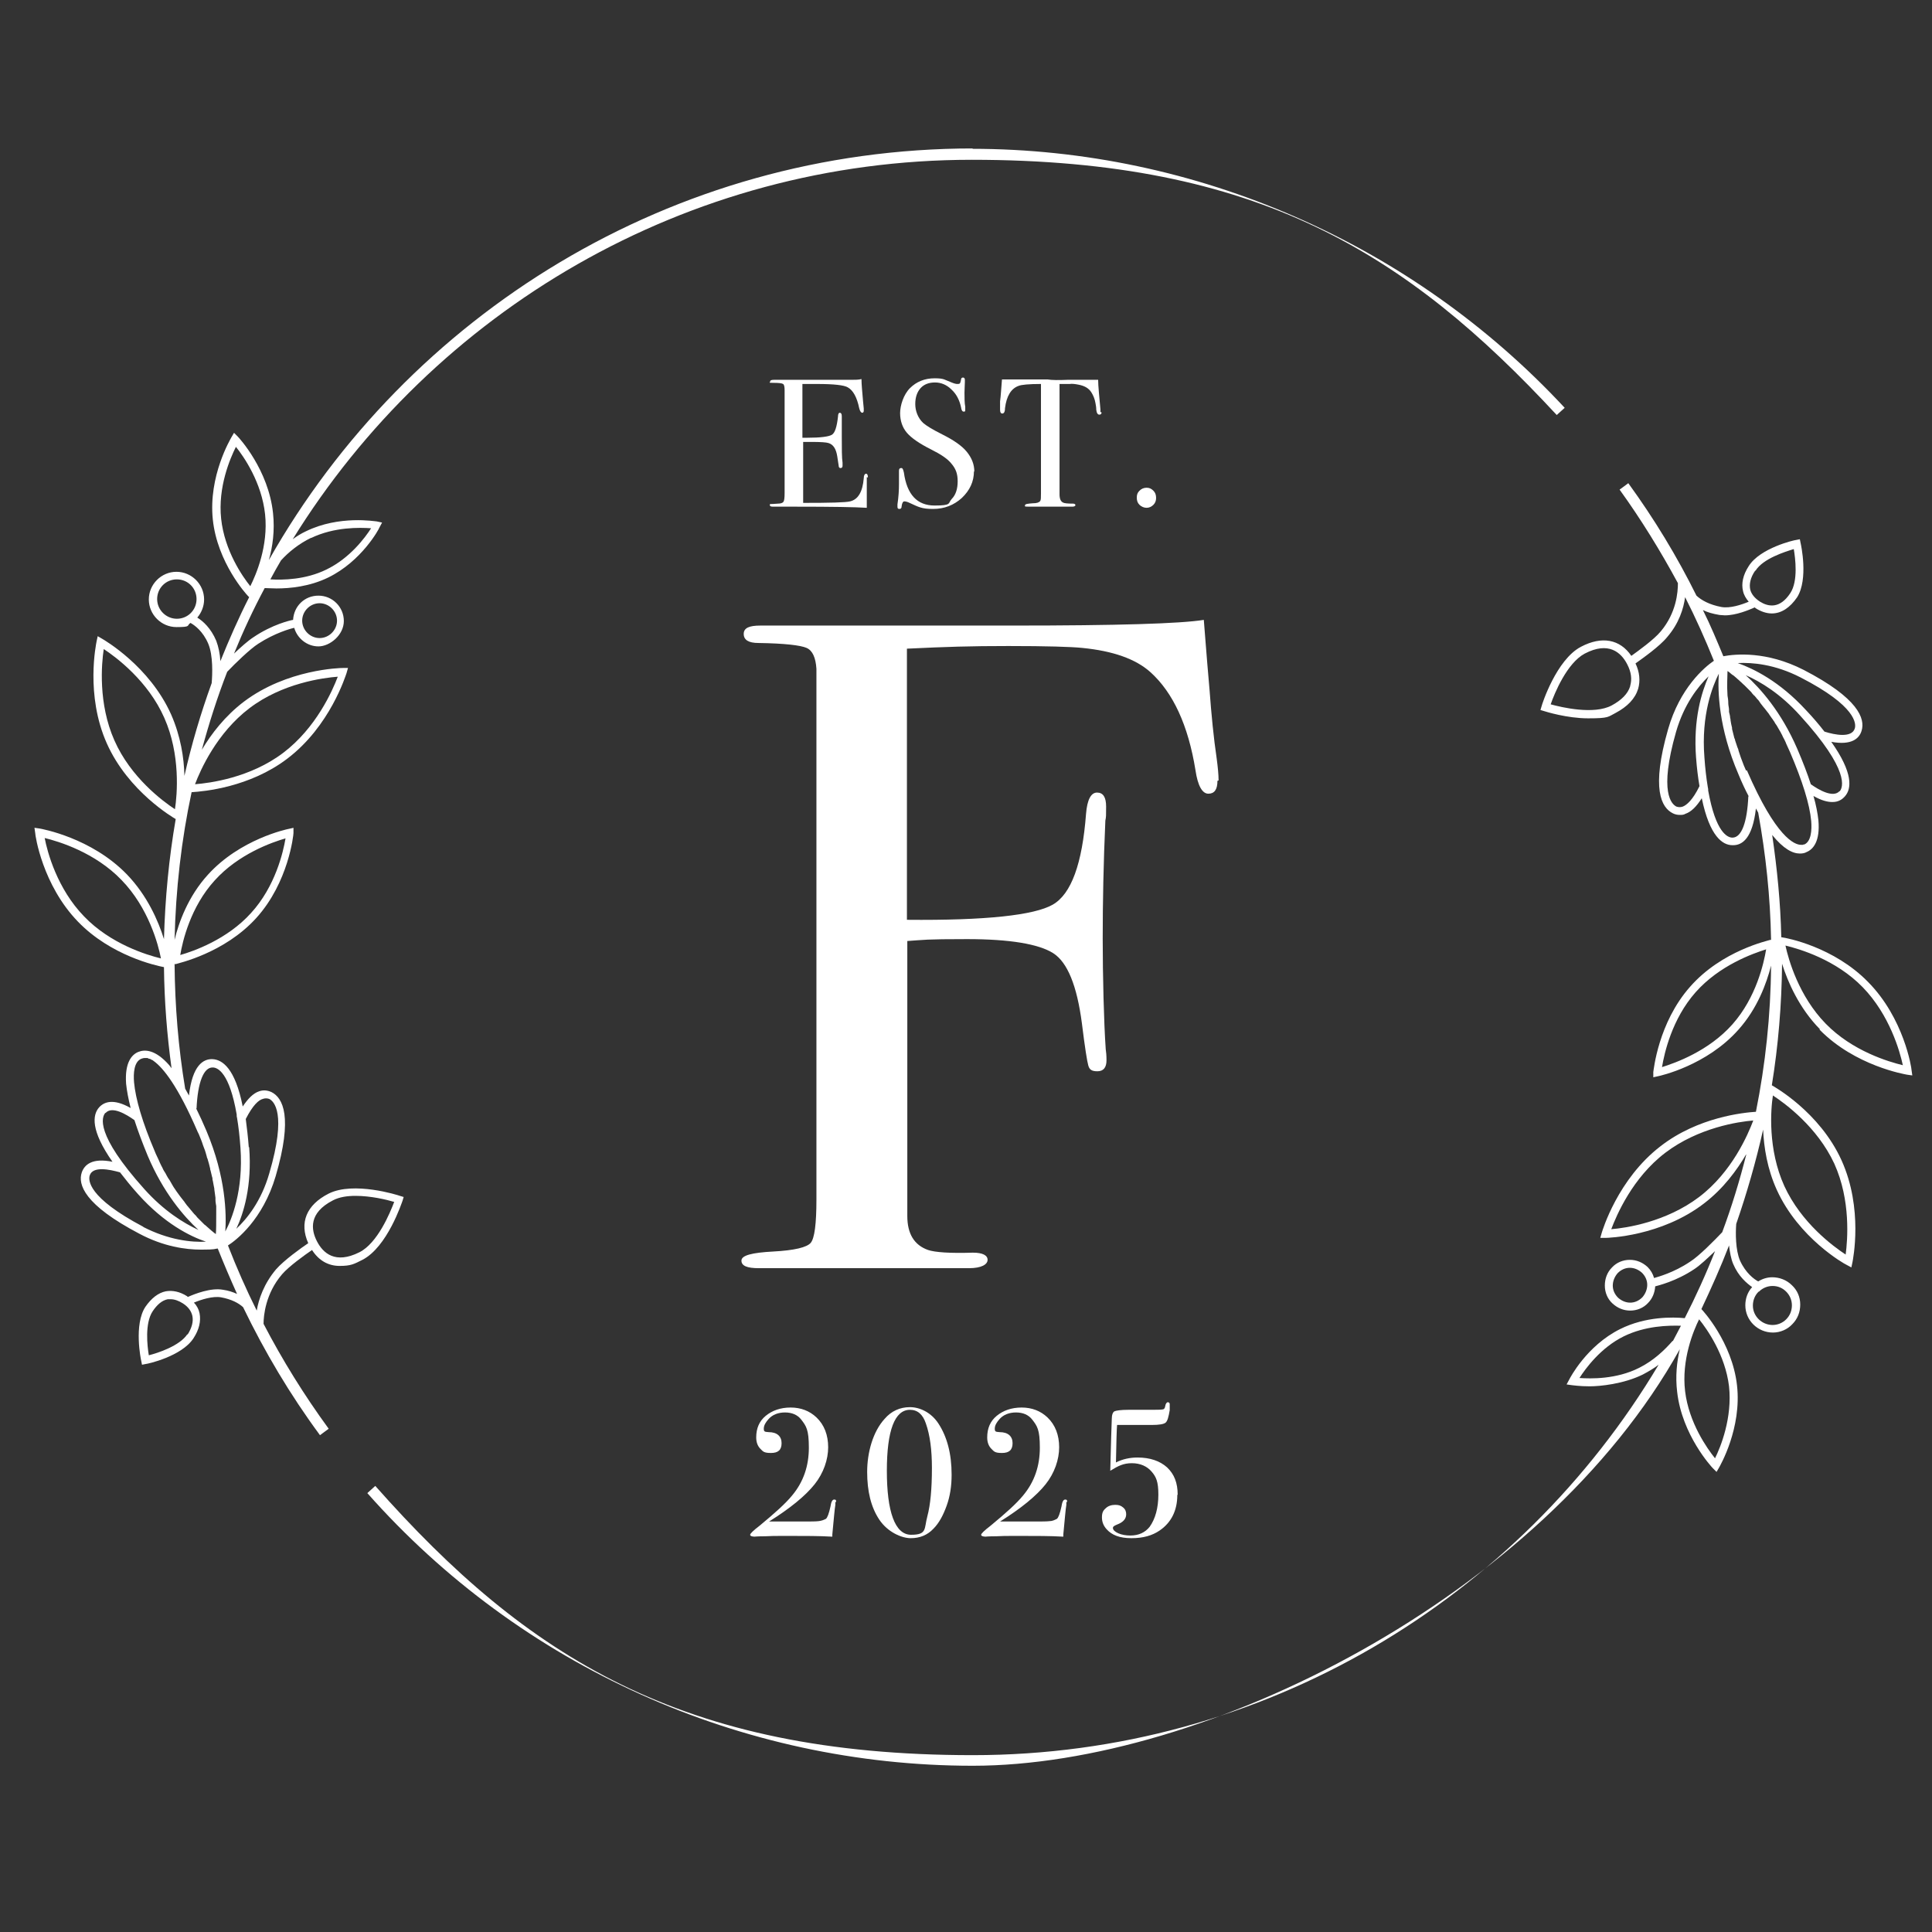
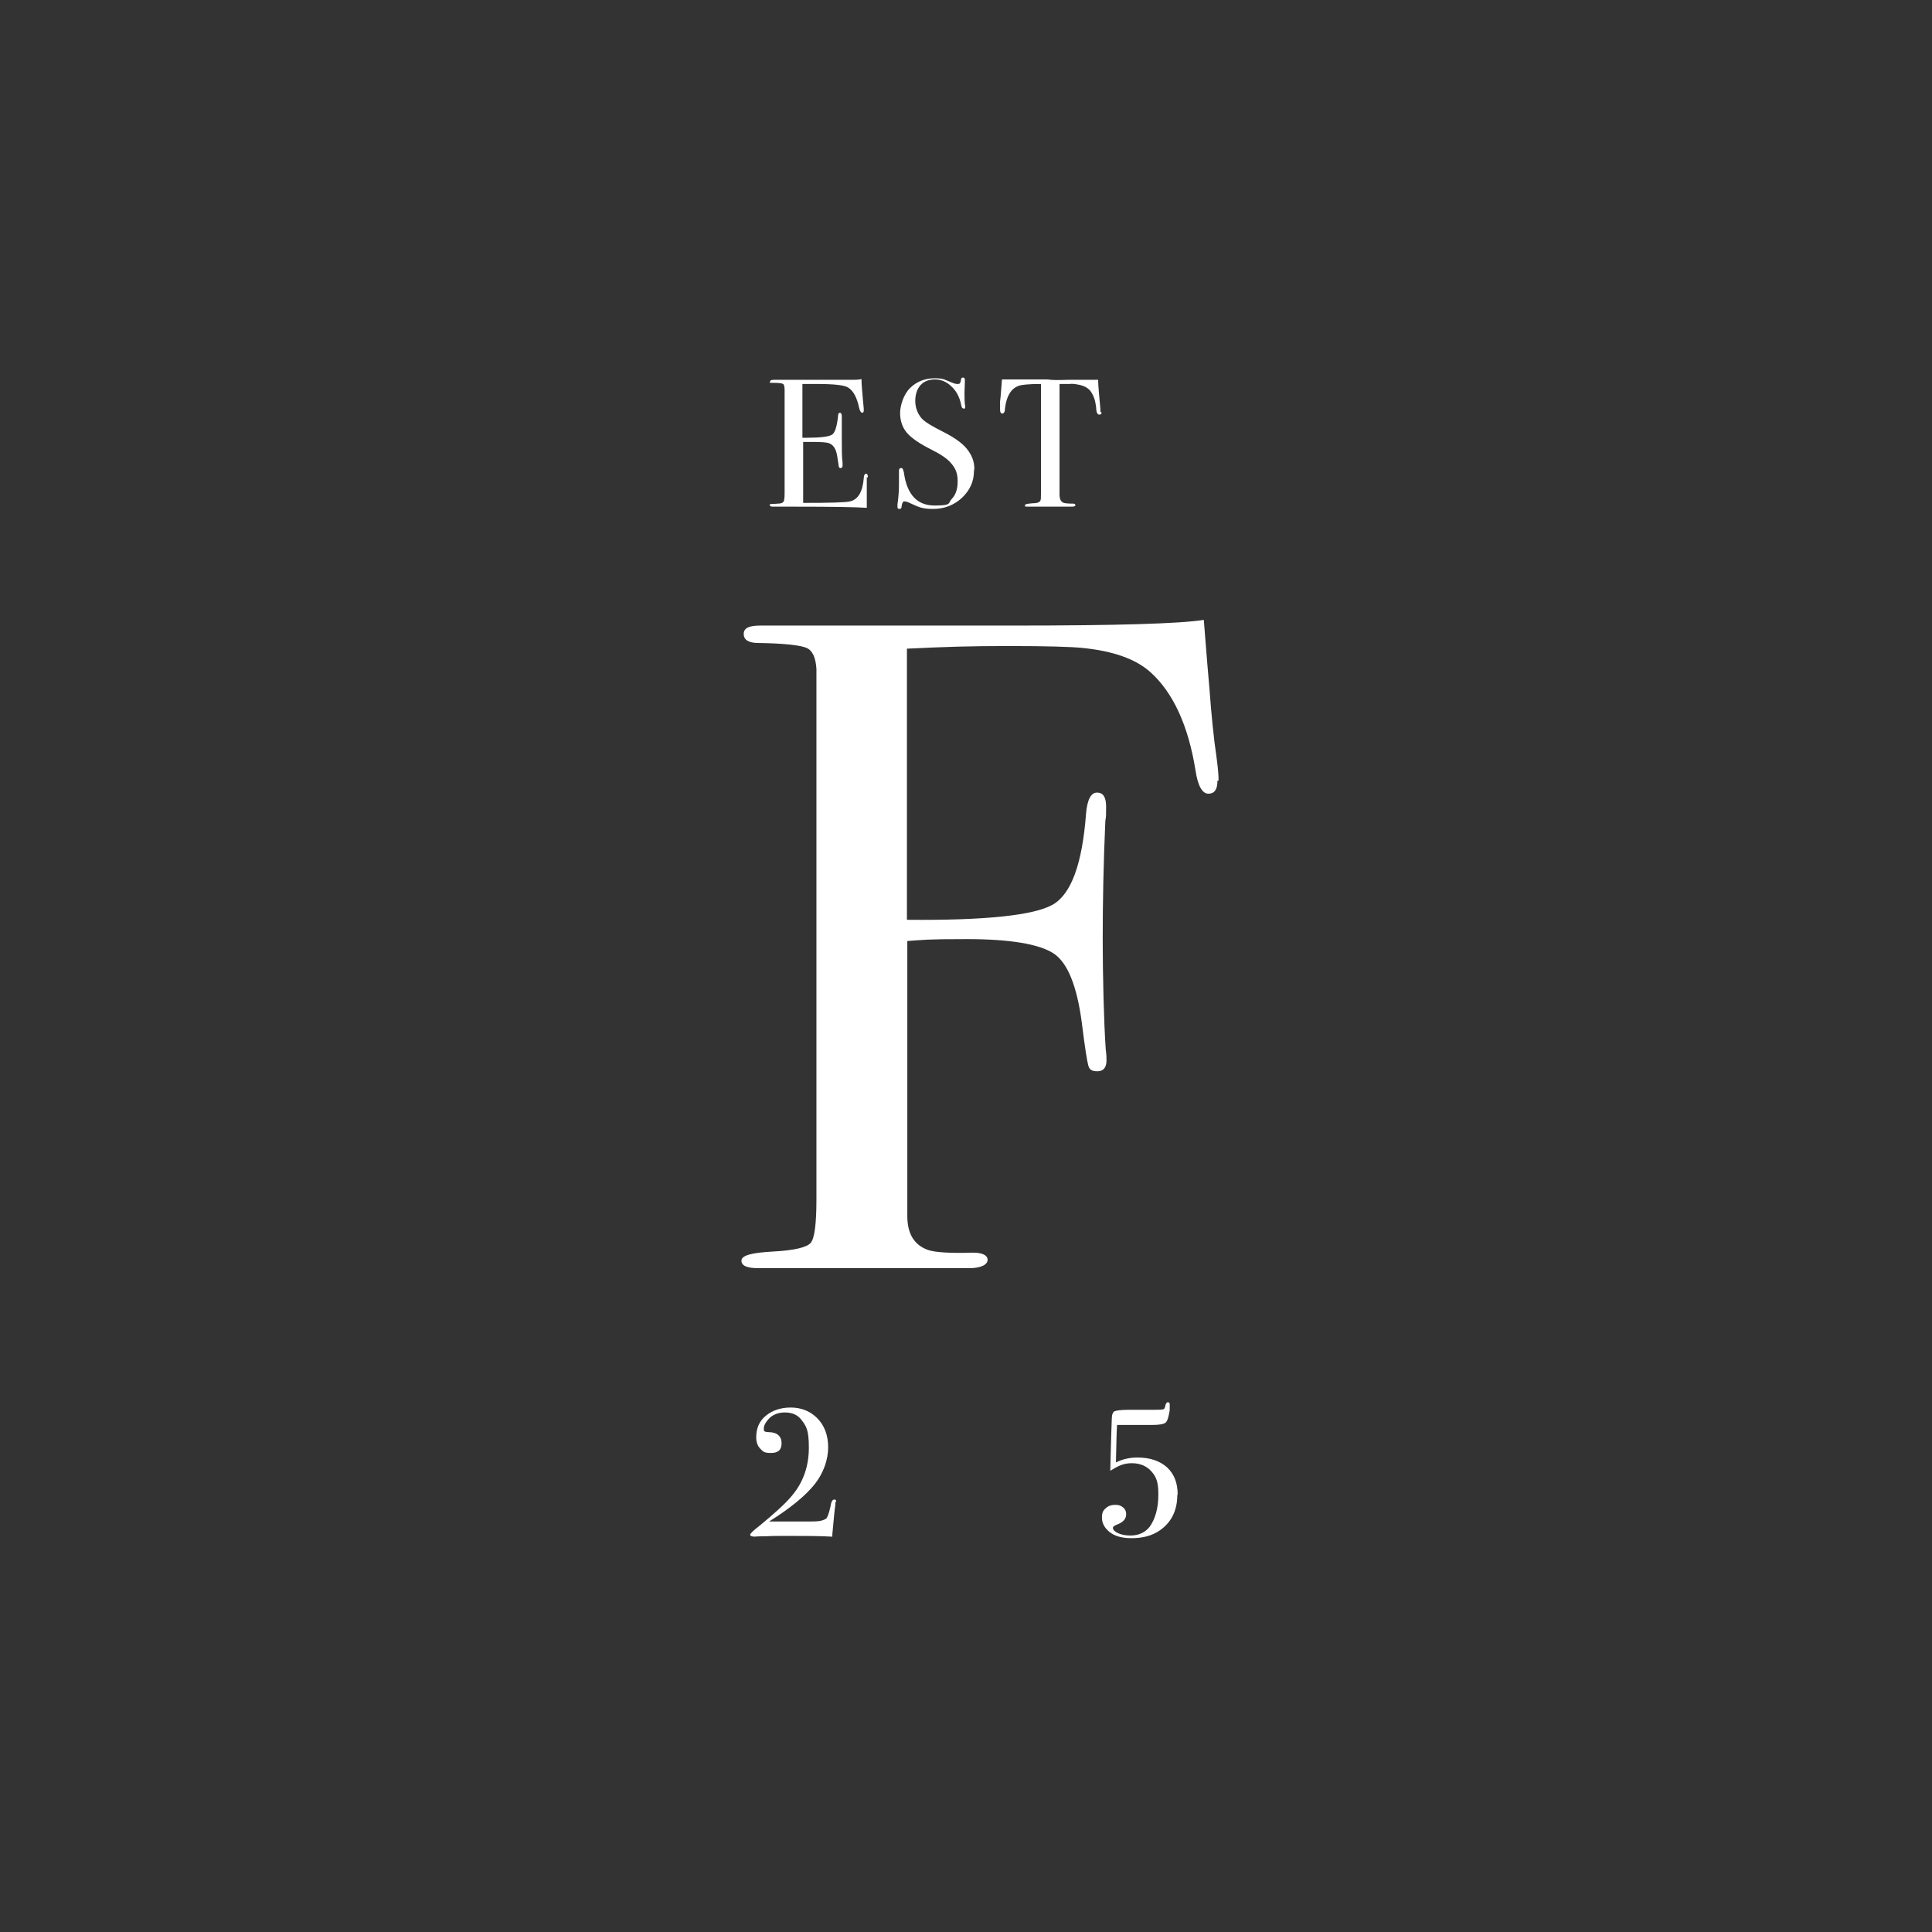
<svg xmlns="http://www.w3.org/2000/svg" id="logo" version="1.1" viewBox="0 0 510.2 510.2">
  <rect x="0" y="0" width="510.2" height="510.2" fill="#333333" stroke="none" />
  <defs>
    <style>
      .st0 {
        fill: #fff;
      }
    </style>
  </defs>
  <g id="_x32_025">
    <path class="st0" d="M220.6,396.6c0,0,0,.4,0,.8-.2,1.1-.4,3.7-.8,7.8v.6c-3.4-.2-7.1-.2-11.4-.2s-4.4,0-6.4.1c-2,0-2.9.1-2.6.1-.9,0-1.3-.2-1.3-.5s.8-1.1,2.5-2.4c4-3.3,6.9-5.9,8.6-8,3-3.6,4.4-7.8,4.4-12.6s-.7-5.7-2-7.4c-1-1.3-2.5-1.9-4.3-1.9s-3.3.6-4.3,1.7c-.8.9-1.3,1.7-1.3,2.6s.4.8,1.3.9c2.2,0,3.4,1.1,3.4,2.9s-.9,2.6-2.8,2.6-2.1-.4-2.8-1.1c-.7-.7-1.1-1.7-1.1-3,0-2.4.8-4.3,2.5-5.7,1.7-1.4,3.9-2.2,6.6-2.2s5,.9,6.8,2.6c2.1,2,3.1,4.7,3.1,7.9s-1.2,6.8-3.6,9.8c-2.4,3-6.4,6.3-12,9.8,2.1,0,4.8,0,8,0s4.3,0,5.1-.1,1.3-.3,1.9-.6c.4-.3.8-1.4,1.2-3.2.2-1.3.5-1.9,1-1.9s.5.2.5.7Z" />
-     <path class="st0" d="M251.3,389.5c0,2.9-.4,5.6-1.3,8.1s-2,4.6-3.5,6.1c-1.6,1.7-3.6,2.5-6,2.5s-6.1-1.6-8.3-4.9c-2.2-3.3-3.2-7.5-3.2-12.6s1.5-10.6,4.6-14c1.8-2.1,4.1-3.1,6.7-3.1s5.6,1.4,7.5,4.3c2.3,3.5,3.5,8,3.5,13.5ZM246.1,387.7c0-4.8-.5-8.7-1.6-11.8-.8-2.4-2.2-3.6-4.2-3.6-4,0-6.1,5.4-6.1,16.1s2.1,16.9,6.4,16.9,3.4-1.6,4.3-4.9c.8-3,1.2-7.2,1.2-12.7Z" />
-     <path class="st0" d="M281.6,396.6c0,0,0,.4,0,.8-.2,1.1-.4,3.7-.8,7.8v.6c-3.4-.2-7.1-.2-11.4-.2s-4.4,0-6.4.1c-2,0-2.9.1-2.6.1-.9,0-1.3-.2-1.3-.5s.8-1.1,2.5-2.4c4-3.3,6.9-5.9,8.6-8,3-3.6,4.4-7.8,4.4-12.6s-.7-5.7-2-7.4c-1-1.3-2.5-1.9-4.3-1.9s-3.3.6-4.3,1.7c-.8.9-1.3,1.7-1.3,2.6s.4.8,1.3.9c2.2,0,3.4,1.1,3.4,2.9s-.9,2.6-2.8,2.6-2.1-.4-2.8-1.1-1.1-1.7-1.1-3c0-2.4.8-4.3,2.5-5.7,1.7-1.4,3.9-2.2,6.6-2.2s5,.9,6.8,2.6c2.1,2,3.1,4.7,3.1,7.9s-1.2,6.8-3.6,9.8c-2.4,3-6.4,6.3-12,9.8,2.1,0,4.8,0,8,0s4.3,0,5.1-.1c.7,0,1.3-.3,1.9-.6.4-.3.8-1.4,1.2-3.2.2-1.3.5-1.9,1-1.9s.5.2.5.7Z" />
    <path class="st0" d="M310.9,394.8c0,4.1-1.6,7.3-4.7,9.4-1.9,1.3-4.3,2-7.4,2s-5.2-.8-6.6-2.4c-.8-.9-1.2-1.9-1.2-3.1s.3-1.8,1-2.4c.6-.6,1.5-.9,2.5-.9s1.5.2,2.1.7c.6.5.8,1.1.8,1.8,0,1.2-.8,2.1-2.4,2.7-.7.3-1.1.5-1.1.9,0,.5.5,1,1.4,1.4.9.4,2,.6,3.2.6,2.2,0,3.9-.8,5.1-2.3,1.5-2.1,2.3-5,2.3-8.5s-.6-4.7-1.8-6.1-3-2.2-5.2-2.2-3.6.7-5.7,2c.2-7.2.3-11.8.4-13.7,0-1.1.3-1.8.7-2,.4-.2,1.7-.4,3.7-.4h5.1c2.2,0,3.5,0,3.9-.1.4,0,.6-.3.7-.8.1-.7.4-1.1.7-1.1s.5.2.5.5,0,.4,0,.5v1.1c-.3,1.8-.6,2.9-1.1,3.3-.5.4-1.7.6-3.6.6h-9.2c-.1,1.1-.2,4.4-.3,9.9,1.8-.9,3.7-1.3,5.7-1.3,3.3,0,5.9.9,7.8,2.6,1.9,1.8,2.8,4.1,2.8,7.2Z" />
  </g>
  <g id="F">
    <path class="st0" d="M321.5,206.2c0,2.3-.8,3.4-2.4,3.4s-2.8-2.1-3.4-6.2c-1.9-11.8-5.9-20.5-11.9-25.9-3.9-3.5-9.9-5.6-18-6.4-2.9-.3-9.4-.5-19.5-.5s-16.4.2-26.8.7v71.6c20.8.2,33.6-1.2,38.5-4,4.9-2.8,7.8-10.8,8.8-24,.3-3.7,1.3-5.6,2.9-5.6s2.4,1.2,2.4,3.7,0,2.7-.2,3.7c-.5,11.2-.7,21.6-.7,31.2s.3,22.1.8,29.2c.1.6.2,1.6.2,2.9,0,1.9-.8,2.9-2.4,2.9s-2.1-.5-2.4-1.5c-.3-1-.9-4.7-1.7-11.2-1.3-9.9-3.8-16.1-7.6-18.5-3.8-2.4-11.4-3.7-22.7-3.7s-11.2.2-15.8.5v72.6c0,4.7,1.8,7.7,5.5,9,1.8.6,5.7.9,11.8.7,2.6,0,3.9.7,3.9,1.9s-1.6,2.2-4.9,2.2h-55.5c-3.1,0-4.6-.6-4.6-2s2.8-2.1,8.4-2.4c5.6-.3,8.9-1.1,9.9-2.3,1-1.2,1.5-5,1.5-11.4v-140.2c-.2-2.9-1-4.8-2.6-5.5-1.6-.7-5.8-1.2-12.7-1.3-2.6,0-3.9-.8-3.9-2.4s1.5-2.2,4.4-2.2h3.9c-.3,0,7.5,0,23.5,0h39.3c27.4,0,44.2-.5,50.4-1.5.2,2.1.6,8.2,1.5,18.3.5,6.8,1.1,12.9,1.9,18.3.3,2.3.5,4.2.5,5.8Z" />
  </g>
  <g id="EST">
    <path class="st0" d="M228.9,126c0,.1,0,.9,0,2.4,0,1.4,0,2.8,0,4.1v1.6c-3.1-.2-9.4-.3-18.7-.3h-6c-.6,0-.9-.1-.9-.4s0-.3.3-.3c0,0,.7,0,1.8-.1.8,0,1.3-.2,1.5-.5.2-.3.3-1,.3-2.3v-27.1c0-.9-.1-1.5-.4-1.7-.3-.2-1.1-.3-2.6-.3s-.8-.1-.8-.4.4-.4,1.1-.4h20.4c1,0,1.8,0,2.6-.2,0,1.4.2,3.3.4,5.7l.2,2.1c0,.2,0,.4,0,.6s-.1.5-.4.5-.6-.4-.8-1.2c-.6-2.9-1.6-4.7-3-5.5-1-.6-3.7-.9-8.1-.9h-3.9v14.2h1.2c3.6,0,5.8-.3,6.6-.8.8-.5,1.3-2.1,1.6-4.8,0-.7.2-1,.5-1s.5.3.5.9,0,1.4,0,2.6c0,1.1,0,2,0,2.6,0,3.4,0,5.8.2,7.1,0,.3,0,.6,0,.8,0,.4-.2.6-.5.6s-.4-.1-.5-.4c0-.3-.2-1.2-.4-2.7-.3-1.9-1-3.1-2.3-3.5-.6-.2-2.1-.3-4.5-.3h-2.2v16.1c7.1,0,11.2-.1,12.4-.4,2.1-.5,3.3-2.5,3.6-6.1,0-.8.3-1.2.6-1.2s.5.3.5,1Z" />
-     <path class="st0" d="M257.2,124.4c0,2.8-1.1,5.1-3.2,7.1-2.1,1.9-4.6,2.9-7.6,2.9s-3.8-.5-6.2-1.6c-.6-.3-1.1-.4-1.4-.4s-.6.4-.7,1.3c0,.5-.2.7-.6.7s-.5-.2-.5-.6,0-.4,0-.6c.3-2,.4-3.8.4-5.4s0-1.2,0-2.7c0-.2,0-.4,0-.8,0-.5.2-.7.6-.7s.5.4.7,1.2c.8,5.8,3.5,8.7,8.1,8.7s3.5-.6,4.5-1.7c1.1-1.1,1.6-2.7,1.6-4.7s-.5-3.3-1.6-4.6c-1-1.3-2.8-2.5-5.4-3.8-3-1.5-5.2-3-6.4-4.4-1.2-1.4-1.8-3.2-1.8-5.2s.9-4.9,2.6-6.6c1.7-1.7,3.9-2.6,6.5-2.6s2.6.4,4.5,1.1c.7.3,1.2.4,1.5.4s.6,0,.7-.2c.1-.1.2-.5.3-1,0-.3.2-.5.5-.5s.5.2.5.6,0,.5,0,.6c0,.8-.1,1.7-.1,2.8s0,2.8.2,3.7v.8c0,.4,0,.5-.4.5s-.6-.4-.7-1.1c-.4-1.9-1.2-3.5-2.5-4.7-1.3-1.3-2.8-1.9-4.4-1.9s-2.9.5-3.8,1.5c-.9,1-1.4,2.4-1.4,4.2s.7,3.7,2.1,5c.8.7,2.4,1.7,5,3,3,1.5,5.2,3,6.5,4.6,1.3,1.6,2,3.3,2,5.3Z" />
+     <path class="st0" d="M257.2,124.4c0,2.8-1.1,5.1-3.2,7.1-2.1,1.9-4.6,2.9-7.6,2.9s-3.8-.5-6.2-1.6c-.6-.3-1.1-.4-1.4-.4s-.6.4-.7,1.3c0,.5-.2.7-.6.7s-.5-.2-.5-.6,0-.4,0-.6c.3-2,.4-3.8.4-5.4s0-1.2,0-2.7c0-.2,0-.4,0-.8,0-.5.2-.7.6-.7s.5.4.7,1.2c.8,5.8,3.5,8.7,8.1,8.7s3.5-.6,4.5-1.7c1.1-1.1,1.6-2.7,1.6-4.7s-.5-3.3-1.6-4.6c-1-1.3-2.8-2.5-5.4-3.8-3-1.5-5.2-3-6.4-4.4-1.2-1.4-1.8-3.2-1.8-5.2s.9-4.9,2.6-6.6c1.7-1.7,3.9-2.6,6.5-2.6s2.6.4,4.5,1.1c.7.3,1.2.4,1.5.4s.6,0,.7-.2c.1-.1.2-.5.3-1,0-.3.2-.5.5-.5s.5.2.5.6,0,.5,0,.6c0,.8-.1,1.7-.1,2.8s0,2.8.2,3.7c0,.4,0,.5-.4.5s-.6-.4-.7-1.1c-.4-1.9-1.2-3.5-2.5-4.7-1.3-1.3-2.8-1.9-4.4-1.9s-2.9.5-3.8,1.5c-.9,1-1.4,2.4-1.4,4.2s.7,3.7,2.1,5c.8.7,2.4,1.7,5,3,3,1.5,5.2,3,6.5,4.6,1.3,1.6,2,3.3,2,5.3Z" />
    <path class="st0" d="M290.9,108.9c0,.4-.2.6-.6.6s-.7-.4-.8-1.3c0-.6-.1-1.2-.2-1.7-.2-1.2-.6-2.1-1.1-2.9-.7-1.1-1.8-1.7-3.3-2-1-.2-1.8-.3-2.4-.2-1.5,0-2.4,0-2.7,0v29.1c0,1.2.3,1.9.9,2.2.3.2,1.2.3,2.7.3.4,0,.6.2.6.4s-.3.4-.8.4-.5,0-.7,0c-1.9,0-3.3,0-4.1,0s-2.1,0-3,0c-.9,0-2.1,0-3.6,0s-1.1-.1-1.1-.4.7-.4,2.1-.5c1,0,1.6-.2,1.9-.6.2-.3.2-.9.2-2v-28.9c-3.2,0-5.2.2-5.9.5-2,.7-3.2,2.7-3.6,5.9,0,1-.3,1.4-.7,1.4s-.6-.3-.6-1,0-.7,0-1.1v-1.1c.2-1.5.3-3.4.5-5.8h12c1.2.2,3,.2,5.4.1h8c0,1.7.3,4.3.6,7.8,0,0,0,.2,0,.4s0,.2,0,.3Z" />
-     <path class="st0" d="M305.3,131.5c0,.7-.2,1.3-.7,1.8-.5.5-1.1.8-1.8.8s-1.4-.3-1.9-.8c-.5-.5-.7-1.1-.7-1.9s.2-1.3.7-1.8c.5-.5,1.1-.8,1.9-.8s1.3.3,1.8.8c.5.5.7,1.1.7,1.9Z" />
  </g>
  <g id="flower-pattern">
-     <path class="st0" d="M257,39.2c-79.7,0-149.3,43.9-186,108.7,1-3.5,1.6-7.8,1.1-12.4-1.2-11.4-8.9-19.8-9.3-20.2l-1-1-.7,1.2c-.2.4-6.1,10.2-4.9,21.7,1.2,11.4,8.9,19.8,9.3,20.2l.3.3c-2.8,5.5-5.3,11.2-7.6,16.9-.1-1.9-.5-3.8-1.1-5.4-1.4-3.3-3.5-5.2-5-6.1,1.1-1.3,1.8-3,1.8-4.8,0-4-3.3-7.3-7.3-7.3s-7.3,3.3-7.3,7.3,3.3,7.3,7.3,7.3,2.6-.4,3.7-1.1c1.1.6,3.3,2.2,4.7,5.5,1.3,3.1,1.1,8.1.9,10.4-2.9,8-5.3,16.1-7.2,24.5-.1-4.8-1-10.5-3.5-16.2-5.7-12.8-17.7-19.7-18.2-20l-1.2-.7-.3,1.4c-.1.6-3,14.1,2.7,26.9,5.7,12.8,17.7,19.7,18.2,20h0c-1.8,10.4-2.8,20.9-3.1,31.7-1.5-4.8-4.4-11.5-9.8-17.1-9.4-9.7-22.5-12-23-12.1l-1.4-.2.2,1.4c0,.6,1.9,13.7,11.3,23.4,8.7,9,20.6,11.6,22.7,12,.1,9,.8,17.9,2,26.7-.2-.3-.4-.5-.6-.8-3.7-4.2-6.5-4.2-8.2-3.5-1.7.7-3.6,2.8-3.2,8.4.2,1.9.6,4,1.2,6.4-4.6-2.6-7-1.6-8.3-.2-1.8,2-2.3,6.1,3.5,14.4-5.4-1.1-7.4.8-8.1,2.8-1.1,3.2.7,8.6,15.2,16.2,6.4,3.4,12.2,4.2,16.3,4.2s3.4-.2,4.4-.3c1.6,4,3.3,8,5.1,12-1.1-.5-2.3-.9-3.7-1.1-3.2-.6-7.5,1.1-9.3,1.9,0,0-.1-.1-.2-.2-1.9-1.2-3.8-1.6-5.6-1.3-2,.4-3.8,1.8-5.4,4.1-3.1,4.7-1.2,13.9-1.1,14.3l.2,1,1-.2c.4,0,9.5-2,12.6-6.8,1.5-2.3,2-4.5,1.6-6.6-.2-1-.7-2-1.5-2.8,1.9-.8,5-1.8,7.2-1.4,2.7.5,4.6,1.5,5.8,2.6,5.7,11.8,12.4,23.1,20.3,33.8l2.3-1.7c-6.5-8.9-12.2-18.1-17.2-27.7,0-2.1.5-8,4.9-13.1,1.8-2.1,6-5.1,7.9-6.4,1.8,2.8,4.3,4.2,7.3,4.2s3.8-.5,6-1.6c6.6-3.4,10.4-15.1,10.6-15.6l.3-1-1-.3c-.5-.2-12.2-3.9-18.8-.6-5.9,3-7.8,7.7-5.4,13.1-1.8,1.2-6.4,4.5-8.5,6.9-3.2,3.8-4.6,7.9-5.1,10.9-2.8-5.6-5.3-11.3-7.6-17.2,2.2-1.4,9.2-6.8,12.6-18.3,4.6-15.7,1.9-20.7-1.1-22.2-1.1-.5-2.2-.6-3.3-.2-1.5.5-2.9,1.9-4.3,4-2-10.1-5.4-12.4-8-12.5-2.4-.1-5.3,1.6-6.2,9.6-.3-.6-.7-1.2-1-1.8-1.8-10.8-2.7-21.8-2.8-32.9h.3c.5-.2,12.8-2.8,21.3-12.2,8.5-9.4,9.8-21.9,9.8-22.4v-1.4c.1,0-1.3.3-1.3.3-.5.1-12.8,2.7-21.3,12.1-5.2,5.7-7.7,12.6-8.8,17.2.3-13.3,1.8-26.4,4.5-39,3.3-.2,15.3-1.3,25.2-8.8,11.4-8.6,15.5-22.1,15.7-22.6l.4-1.4h-1.4c-.6,0-14.7.3-26.1,8.9-5,3.8-8.6,8.5-11.1,12.7,1.9-7,4.1-13.9,6.7-20.6,2.1-2.2,6-6,8.2-7.4,4.3-2.8,8.5-4,9.5-4.2.8,2.8,3.4,4.9,6.4,4.9s6.7-3,6.7-6.7-3-6.7-6.7-6.7-6.5,2.8-6.7,6.4c-.7.1-5.5,1.2-10.5,4.6-1.4.9-3.3,2.6-5.1,4.3,2.4-5.9,5.1-11.7,8.1-17.3.8,0,1.9.1,3.1.1,3.6,0,8.8-.5,13.7-2.9h0c8.8-4.3,13.4-12.8,13.5-13.2l.7-1.3-1.4-.3c-.4,0-9.9-1.7-18.7,2.6-1.3.6-2.4,1.3-3.5,2.1,37.2-60.1,103.7-100.2,179.3-100.2s114.8,24.6,154.5,67.4l2.1-1.9c-40.3-43.4-97.4-68.4-156.6-68.4ZM46.7,163.4c-2.8,0-5.2-2.3-5.2-5.2s2.3-5.2,5.2-5.2,5.2,2.3,5.2,5.2-2.3,5.2-5.2,5.2ZM22.2,242c-7.1-7.3-9.7-17-10.4-20.7,3.7.9,13.3,3.8,20.3,11.1,7.1,7.3,9.7,17,10.4,20.7-3.7-.9-13.3-3.8-20.3-11.1ZM49.5,352.3c-2,3.1-7.8,5-10.2,5.6-.4-2.4-1.1-8.4,1-11.6,1.2-1.8,2.5-2.9,4-3.2.3,0,.6,0,.8,0,1,0,2.1.4,3.2,1.1h0c1.4.9,2.2,2,2.5,3.3.3,1.5-.1,3.1-1.3,5ZM87.9,317c1.7-.9,3.8-1.2,6-1.2,4,0,8.2,1,10.2,1.6-1.1,2.9-4.4,10.9-9.2,13.3-6.4,3.2-9.6.2-11.2-2.9-1.6-3.1-2.2-7.5,4.2-10.8ZM27.9,293.9c1.7-1.9,5.5.4,7.6,1.9h0c.9,2.8,2.1,6,3.5,9.4,4.1,9.7,9.5,16,13.4,19.6-3.9-1.8-9.1-5-14.3-10.8-13.1-14.6-11.2-19-10.3-20.1ZM37.9,324c-14.8-7.8-14.6-12.4-14.2-13.6.8-2.5,5.2-1.6,8-.8,1.4,1.8,2.9,3.7,4.8,5.8,6.9,7.7,13.7,11.1,17.9,12.5-3.8.2-9.8-.4-16.6-3.9ZM65.7,303c-.2-2.7-.5-5.2-.8-7.5,1.9-3.7,3.4-5,4.5-5.3.6-.2,1.1-.2,1.7,0,1.2.6,4.7,3.7,0,19.7-2.1,7.3-5.9,12-8.7,14.6,1.9-4,4.2-11.3,3.4-21.6ZM51.9,292.8c.3-7,1.9-11,4.3-10.9,1.3,0,4.4,1.4,6.3,12.4,0,.3,0,.6.1.9,0,0,0,0,0,0h0c.4,2.4.7,5,.9,7.9.8,11.3-2.3,18.9-4,22.1.3-4.5.2-14.3-5-26.6-.9-2.1-1.8-4.1-2.7-5.9h.1ZM52.5,299.5c.4,1,.8,1.9,1.1,2.9.1.3.2.5.3.8.3.7.5,1.5.7,2.2,0,.2.1.4.2.6.3.9.5,1.8.7,2.6,0,.2,0,.3.1.5.2.7.3,1.4.5,2,0,.2,0,.5.1.7.1.7.3,1.5.4,2.1,0,0,0,.1,0,.2.1.8.2,1.5.3,2.2,0,.2,0,.3,0,.5,0,.6.1,1.1.2,1.7,0,.1,0,.2,0,.4,0,.7,0,1.3,0,1.9,0,0,0,0,0,0,0,0,0,0,0,0,0,2.2,0,4-.1,5.1-.7-.5-1.5-1.2-2.5-2.1-.1-.1-.3-.3-.5-.4-.1-.1-.3-.3-.4-.4-.2-.2-.3-.3-.5-.5-.1-.1-.3-.3-.4-.4-.2-.2-.4-.4-.5-.5-.1-.1-.3-.3-.4-.5-.2-.2-.4-.4-.6-.6-.1-.2-.3-.3-.4-.5-.2-.2-.4-.5-.6-.7-.1-.2-.3-.3-.4-.5-.3-.3-.6-.7-.8-1,0,0-.2-.2-.2-.3-.4-.5-.7-.9-1.1-1.4-.1-.1-.2-.3-.3-.4-.3-.4-.5-.7-.8-1.1-.1-.2-.3-.4-.4-.6-.2-.3-.5-.7-.7-1.1-.1-.2-.3-.5-.4-.7-.2-.4-.4-.7-.7-1.1-.1-.2-.3-.5-.4-.7-.2-.4-.4-.8-.7-1.2-.1-.2-.3-.5-.4-.8-.2-.4-.5-.9-.7-1.4-.1-.2-.2-.5-.3-.7-.3-.7-.7-1.4-1-2.2-3.3-7.7-5.1-13.9-5.5-18.3-.2-2.4,0-5.4,1.9-6.2.3-.1.6-.2.9-.2s.4,0,.6,0c0,0,0,0,0,0,.1,0,.3,0,.5.2,0,0,.2,0,.2,0,.1,0,.3.1.4.2,0,0,.1,0,.2.1.2,0,.3.2.5.3,0,0,0,0,0,0,2.5,1.8,6.4,6.6,11.6,18.7ZM56.7,232.5c6.3-7,15.2-10.1,18.7-11.1-.6,3.6-2.7,12.7-9.1,19.7-6.3,7-15.2,10.1-18.7,11.1.6-3.6,2.7-12.7,9.1-19.7ZM46.2,213.7c-3.2-2.1-11.7-8.4-16-18.2-4.3-9.7-3.4-20.2-2.8-24.1,3.2,2.1,11.7,8.4,16,18.2,4.3,9.7,3.4,20.2,2.8,24.1ZM65.9,187c8.7-6.6,19.4-8,23.3-8.3-1.4,3.7-5.7,13.5-14.4,20.1s-19.4,8-23.3,8.3c1.4-3.7,5.7-13.5,14.4-20.1ZM84.4,159.3c2.5,0,4.6,2.1,4.6,4.6s-2.1,4.6-4.6,4.6-4.6-2.1-4.6-4.6,2.1-4.6,4.6-4.6ZM66.1,154.8c-2.1-2.6-6.8-9.4-7.7-17.8-.9-8.4,2.4-16,3.9-19,2.1,2.6,6.8,9.4,7.7,17.8.9,8.4-2.4,16-3.9,19ZM82.1,142.1c6.2-3,12.9-2.8,15.9-2.6-1.6,2.5-5.6,7.9-11.8,10.9-5.5,2.7-11.5,2.8-14.8,2.6.9-1.7,1.8-3.3,2.8-5,2-2.2,4.7-4.4,8-6Z" />
-     <path class="st0" d="M480.5,271.9c9.4,9.6,22.6,11.8,23.1,11.9l1.4.2-.2-1.4c0-.6-2-13.7-11.5-23.3-9-9.2-21.3-11.6-22.9-11.8-.2-9.1-1.1-18.1-2.4-27,3,3.7,5.4,4.9,7.3,4.9.7,0,1.3-.1,1.8-.4,1.7-.7,3.6-2.8,3.1-8.4-.2-1.8-.6-4-1.3-6.4,2.1,1.2,3.7,1.6,5,1.6,1.6,0,2.6-.7,3.3-1.5,1.8-2,2.2-6.2-3.6-14.4,5.4,1,7.4-.9,8-2.9,1-3.2-.8-8.6-15.3-16.1-9.8-5-18-4.2-21.2-3.6-1.7-4.1-3.4-8.2-5.4-12.2,1.2.6,2.6,1,4.4,1.3.4,0,.9.1,1.4.1,3,0,6.3-1.4,7.9-2.1,0,0,.1.1.2.2,1.4.9,2.9,1.4,4.3,1.4,2.5,0,4.8-1.5,6.7-4.3,3-4.8,1-13.9.9-14.3l-.2-1-1,.2c-.4,0-9.5,2.1-12.5,6.9-1.5,2.3-2,4.6-1.5,6.6.2,1,.8,2,1.5,2.8-1.9.8-4.9,1.8-7.2,1.4-3.2-.6-5.3-1.8-6.6-3-5.1-10.3-11.1-20.2-18-29.7l-2.3,1.7c5.7,7.9,10.8,16.2,15.4,24.7,0,2.4-.4,7.8-4.5,12.7-1.8,2.2-6,5.2-7.8,6.5-3-4.4-7.8-5.3-13.3-2.4-6.5,3.4-10.3,15.2-10.4,15.7l-.3,1,1,.3c.3.1,6,1.9,11.6,1.9s5.2-.4,7.2-1.4c3.2-1.7,5.2-3.8,6-6.4.6-2.1.4-4.4-.7-6.7,1.8-1.3,6.4-4.5,8.4-7,3.1-3.6,4.3-7.5,4.7-10.5,2.8,5.5,5.3,11.1,7.6,16.8-2.5,1.7-9,7.2-12.1,18.1-4.5,15.7-1.8,20.7,1.3,22.2.6.3,1.2.4,1.8.4s1,0,1.5-.3c1.5-.5,2.9-1.9,4.3-4.1,2.1,10.1,5.5,12.4,8.1,12.4,0,0,.1,0,.2,0,2.4,0,5.1-1.8,6-9.7.2.4.4.7.6,1.1,2,11,3.2,22.2,3.4,33.6h-.2c-.5.2-12.8,2.8-21.2,12.4-8.4,9.5-9.6,22-9.7,22.5v1.4c-.1,0,1.3-.3,1.3-.3.5-.1,12.8-2.8,21.2-12.3,5-5.6,7.4-12.2,8.6-16.9-.1,13.2-1.5,26.1-4,38.6-3.2.2-15.3,1.4-25.2,9.1-11.3,8.7-15.3,22.2-15.5,22.8l-.4,1.4h1.4c.6,0,14.7-.4,26-9.1,5.1-3.9,8.7-8.8,11.2-13.1-1.8,7.1-3.9,14-6.4,20.7-2,2.1-6.1,6.3-8.5,7.8-4.3,2.9-8.5,4-9.5,4.3-.3-1.1-.9-2.1-1.7-2.9-1.3-1.2-2.9-1.9-4.7-1.9h0c-1.8,0-3.5.7-4.7,2-1.3,1.3-1.9,3-1.9,4.8,0,1.8.7,3.5,2,4.7,1.3,1.2,2.9,1.9,4.7,1.9h0c1.8,0,3.5-.7,4.7-2,1.2-1.2,1.8-2.8,1.9-4.4.7-.2,5.5-1.3,10.4-4.6,1.5-1,3.5-2.9,5.4-4.7-2.4,6.1-5.1,12-8,17.7-3.1-.3-10.3-.5-17.1,2.9-8.8,4.4-13.2,12.9-13.4,13.3l-.7,1.3,1.4.2c.2,0,2,.3,4.7.3s8.9-.6,14-3.1c1.5-.8,2.9-1.6,4.2-2.6-36.8,61.7-104.2,103.1-181.1,103.1s-117.8-25.9-157.8-71.1l-2.1,1.9c40.5,45.8,98.8,72,159.9,72s150.2-44.5,186.7-110c-.8,3.3-1.2,7.2-.7,11.3,1.3,11.4,9.1,19.8,9.4,20.1l1,1,.7-1.2c.2-.4,6-10.3,4.7-21.7-1.3-11.4-9.1-19.8-9.4-20.1h0c2.6-5.5,5.1-11.1,7.3-16.8.2,1.7.5,3.5,1.1,4.9,1.4,3.3,3.6,5.1,5,6.1-1.2,1.3-1.8,3-1.8,4.8,0,4,3.3,7.2,7.3,7.2h0c1.9,0,3.8-.8,5.1-2.2,1.4-1.4,2.1-3.2,2.1-5.2s-.8-3.8-2.2-5.1c-1.4-1.4-3.3-2.1-5.2-2.1-1.3,0-2.6.4-3.7,1.1-1.1-.6-3.3-2.2-4.8-5.5-1.2-2.8-1.2-7.3-1-9.7,2.8-8.1,5.2-16.4,7.1-24.9.2,4.7,1.1,10.4,3.6,15.9,5.8,12.8,17.9,19.6,18.4,19.8l1.3.7.3-1.4c.1-.6,2.9-14.1-2.9-26.9-5.8-12.8-17.9-19.5-18.4-19.8h0c1.7-10.5,2.6-21.2,2.7-32.1,1.5,4.8,4.5,11.7,10,17.3ZM491.9,260.7c7.1,7.3,9.8,16.9,10.6,20.6-3.7-.9-13.3-3.7-20.4-11-7.1-7.3-9.8-16.9-10.6-20.6,3.7.9,13.3,3.7,20.4,11ZM463.6,150.7c2-3.2,7.8-5,10.1-5.7.4,2.4,1.2,8.4-.9,11.6-2.8,4.3-5.9,3.6-8,2.3-1.4-.9-2.3-2-2.6-3.2-.3-1.4,0-3.1,1.3-5ZM430.5,181.2c-.6,2-2.3,3.7-4.9,5.1-4.7,2.5-13.2.5-16.1-.3,1-2.9,4.3-10.9,9-13.4,6.3-3.3,9.6-.3,11.2,2.8,1.1,2.1,1.3,4,.8,5.7ZM457.5,270.5c-6.3,7.1-15.1,10.2-18.6,11.3.6-3.6,2.6-12.7,8.9-19.8,6.3-7.1,15.1-10.2,18.6-11.3-.6,3.6-2.6,12.7-8.9,19.8ZM433.7,342.6c-.9.9-2,1.4-3.2,1.4h0c-1.2,0-2.3-.5-3.2-1.3-.9-.9-1.4-2-1.4-3.2,0-1.2.5-2.4,1.3-3.3.9-.9,2-1.4,3.2-1.4h0c1.2,0,2.3.5,3.2,1.3.9.9,1.4,2,1.4,3.2s-.5,2.4-1.3,3.3ZM441.7,354.1c-2.1,2.4-5,5.2-8.8,7.1-6.1,3.1-12.9,2.9-15.8,2.7,1.6-2.5,5.6-8,11.7-11,5.7-2.8,11.8-2.9,15.1-2.8-.7,1.3-1.4,2.7-2.1,4ZM456.6,366.1c.9,8.3-2.2,16-3.7,19-2.1-2.6-6.9-9.4-7.9-17.7-1-8.3,2.2-16,3.7-19,2.1,2.6,6.9,9.4,7.9,17.7ZM464.5,341.1c1-1,2.3-1.5,3.6-1.5h0c1.4,0,2.6.5,3.6,1.5,1,1,1.5,2.3,1.5,3.6,0,1.4-.5,2.7-1.5,3.7s-2.3,1.5-3.6,1.5c-2.8,0-5.2-2.3-5.2-5.1,0-1.4.5-2.7,1.5-3.7ZM448.7,316.1c-8.7,6.6-19.3,8.2-23.2,8.5,1.4-3.7,5.6-13.6,14.3-20.2,8.7-6.6,19.3-8.2,23.2-8.5-1.4,3.7-5.6,13.6-14.3,20.2ZM485.8,208.9c-1.7,1.9-5.5-.3-7.6-1.8h0c-.9-2.8-2.1-5.9-3.6-9.4-4.2-9.7-9.7-15.9-13.6-19.4,3.9,1.7,9.2,4.9,14.4,10.7,13.2,14.5,11.3,19,10.4,20ZM475.5,178.9c14.8,7.6,14.7,12.3,14.3,13.5-.8,2.5-5.2,1.7-8,.8-1.4-1.8-3-3.7-4.9-5.7-7-7.6-13.8-10.9-18-12.4,3.8-.2,9.8.3,16.6,3.8ZM447.9,200.1c.2,2.7.5,5.2.9,7.5-1.8,3.7-3.4,5-4.4,5.4-.6.2-1.1.2-1.7,0-1.2-.6-4.7-3.6-.1-19.7,2.1-7.3,5.8-12,8.6-14.7-1.8,4.1-4.1,11.3-3.3,21.6ZM461.7,210.2c-.3,7-1.8,11-4.2,11-1.3,0-4.4-1.3-6.4-12.4,0-.3,0-.6-.1-.9,0,0,0,0,0,0h0c-.4-2.4-.7-5-.9-7.9-.9-11.3,2.2-18.9,3.8-22.1-.3,4.5-.1,14.3,5.2,26.6.9,2.2,1.8,4.1,2.7,5.8h-.1ZM468.2,289.3c3.2,2.1,11.7,8.3,16.2,18,4.4,9.7,3.5,20.2,3,24-3.2-2.1-11.7-8.3-16.2-18.1-4.4-9.7-3.6-20.2-3-24ZM461.1,203.5c-.4-.9-.8-1.8-1.1-2.7-.1-.3-.2-.5-.3-.8-.2-.6-.4-1.2-.6-1.8,0-.3-.2-.6-.3-.9-.2-.6-.4-1.2-.6-1.8,0-.2-.1-.4-.2-.6-.2-.8-.4-1.6-.6-2.4,0,0,0-.2,0-.3-.2-.7-.3-1.4-.4-2,0-.2,0-.4-.1-.6,0-.6-.2-1.1-.3-1.6,0-.2,0-.3,0-.5,0-.6-.2-1.2-.2-1.8,0,0,0,0,0-.1,0-.7-.1-1.3-.2-1.9,0,0,0,0,0,0h0c-.2-2.9,0-5.1,0-6.5.3.2.6.4.9.7h0s0,0,0,0c.2.2.4.3.7.5,0,0,0,0,0,0,.2.2.5.4.7.6,0,0,.1,0,.1.1.2.2.5.4.7.6,0,0,.1.1.2.2.4.3.7.7,1.1,1,.2.2.4.4.6.6.1.1.3.3.4.4.2.2.4.4.7.7.1.1.3.3.4.5.2.2.4.5.7.7.1.2.3.3.4.5.2.3.5.5.7.8.1.2.3.4.4.6.2.3.5.6.7.9.2.2.3.4.5.6.2.3.5.6.7.9.2.2.3.4.5.7.2.3.5.7.7,1,.2.2.3.5.5.7.2.4.4.7.7,1.1.1.2.3.5.4.7.2.4.5.8.7,1.2.1.3.3.5.4.8.2.5.5.9.7,1.4.1.2.2.4.3.7.3.7.7,1.5,1,2.2,3.3,7.7,5.2,13.8,5.6,18.2.2,2.4,0,5.4-1.8,6.2-.1,0-.3,0-.4.1-.1,0-.2,0-.3,0,0,0,0,0,0,0,0,0-.1,0-.2,0-1.7,0-6.6-1.9-14.3-19.7Z" />
-   </g>
+     </g>
</svg>